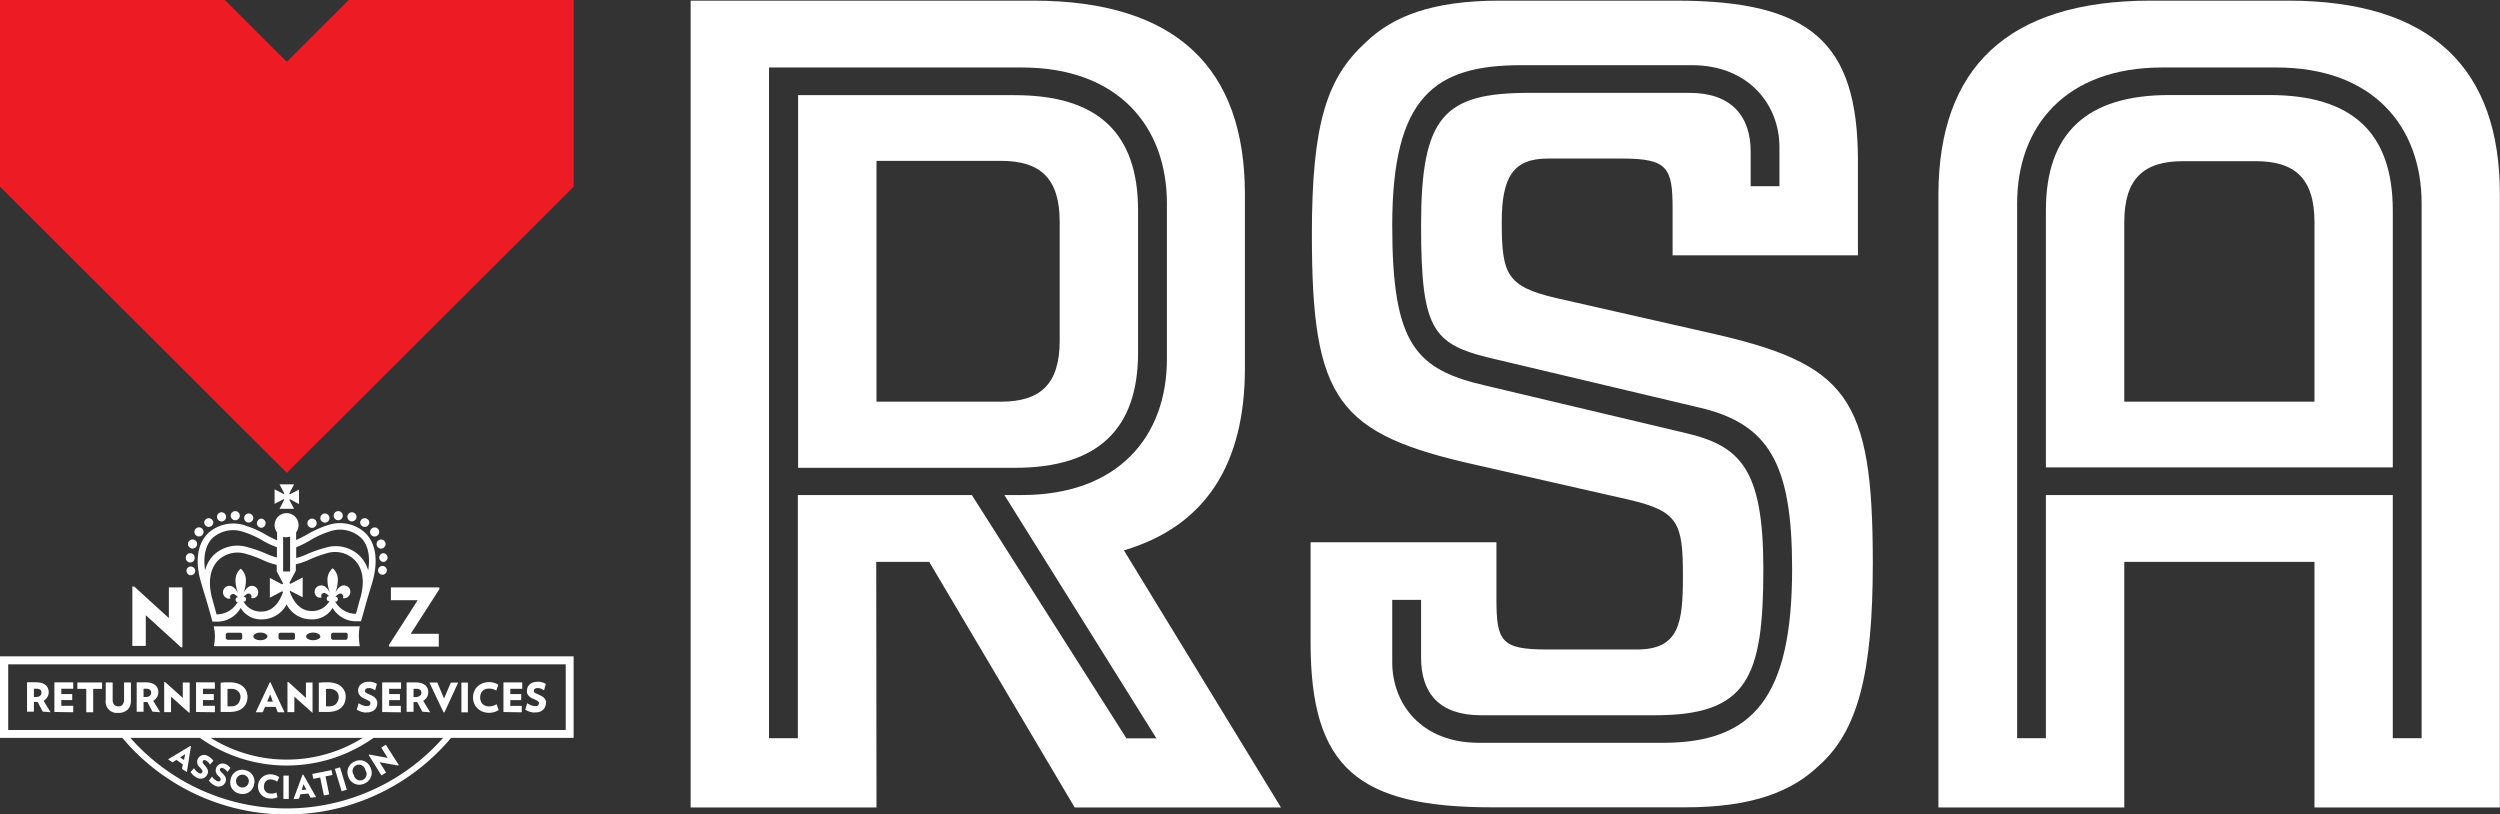
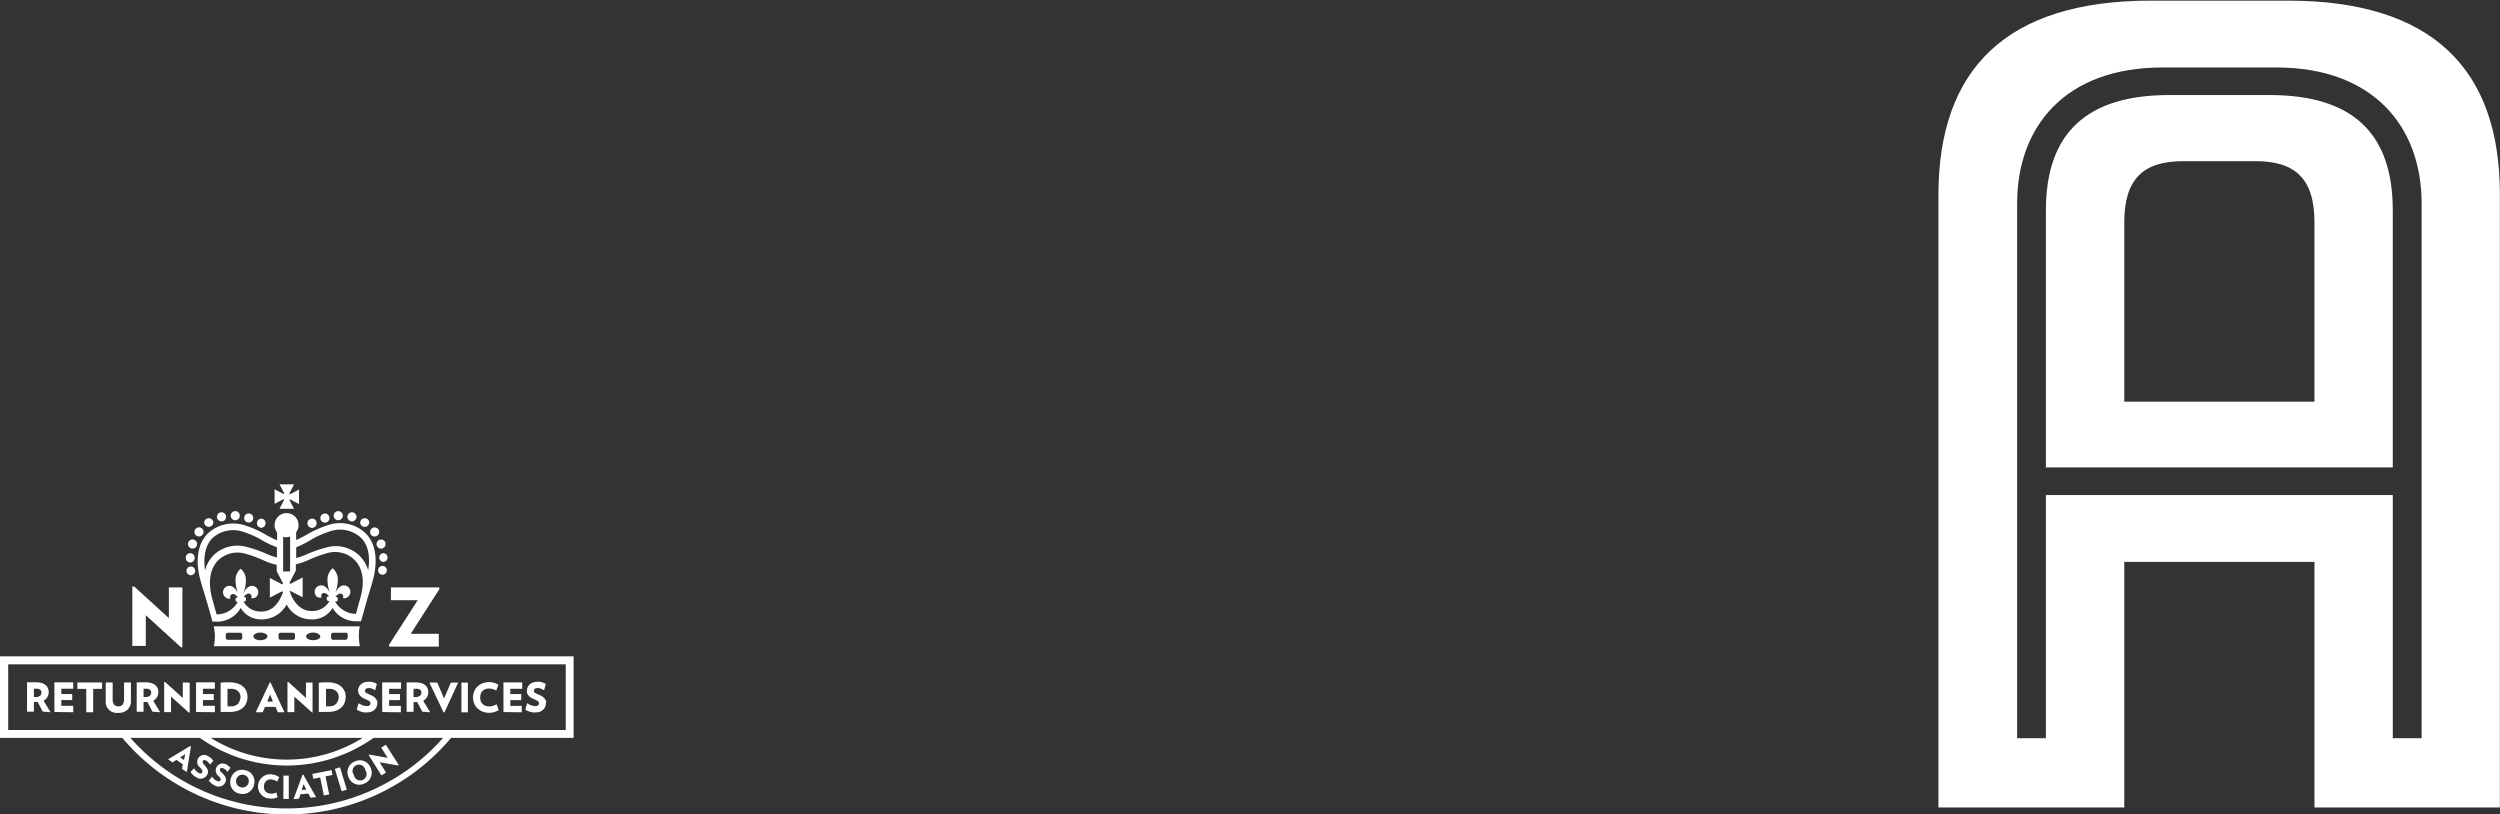
<svg xmlns="http://www.w3.org/2000/svg" viewBox="0 0 390.11 127.09">
  <rect x="0" y="0" width="390.11" height="127.09" fill="#333333" stroke="none" />
  <defs>
    <style>.cls-1{fill:#ed1c24;}.cls-2{fill:#fff;}</style>
  </defs>
  <g id="Layer_2" data-name="Layer 2">
    <g id="Layer_1-2" data-name="Layer 1">
-       <polygon class="cls-1" points="89.51 29.13 89.51 0 54.41 0 44.75 9.65 35.1 0 0 0 0 29.13 44.76 73.79 89.51 29.13" />
      <path class="cls-2" d="M28.24,101l-5.49-5v4.79h-2.1V91.52l.29,0,5.41,4.93V91.66h2.11V101Zm40.35-9.11-.06-.23H61v2h4.18l-4.5,7,.06.24h7.73v-2H64.09Zm20.92,23.25H70.39a33.5,33.5,0,0,1-51.3,0H0V102.42H89.51Zm-20.37,0H58.29a23.43,23.43,0,0,1-27.1,0H20.35a32.53,32.53,0,0,0,48.79,0Zm-24.4,3.39a22.33,22.33,0,0,0,11.86-3.39H32.89A22.35,22.35,0,0,0,44.74,118.53Zm43.54-14.87h-87v10.25H88.28ZM29.16,120.47l.63-4-.09-.07-3.48,2.09.71.48.6-.4,1,.71-.14.7Zm-.45-1.88-.6-.4.79-.52Zm3.63,2.28c.21-.42.16-.81-.33-1.36-.32-.38-.46-.53-.35-.74s.24-.21.52-.08a1.67,1.67,0,0,1,.59.62l.52-.59a2,2,0,0,0-.79-.7,1.08,1.08,0,0,0-1.3,1.73c.41.45.44.6.35.77s-.24.24-.51.11a1.85,1.85,0,0,1-.76-.76l-.54.59a2.4,2.4,0,0,0,.94.87A1.16,1.16,0,0,0,32.34,120.87Zm2.84,1.18c.17-.44.1-.82-.43-1.34-.36-.34-.5-.48-.41-.7s.22-.23.51-.12a1.6,1.6,0,0,1,.64.57l.47-.63a2,2,0,0,0-.85-.63A1.08,1.08,0,0,0,34,121c.44.41.48.57.41.74s-.22.26-.5.15a1.79,1.79,0,0,1-.82-.7l-.5.63a2.48,2.48,0,0,0,1,.79A1.15,1.15,0,0,0,35.18,122.05Zm4.45.41a1.78,1.78,0,0,0-1.34-2.27A1.81,1.81,0,0,0,36,121.57a1.77,1.77,0,0,0,1.35,2.26A1.8,1.8,0,0,0,39.63,122.46Zm-.87-.21a1,1,0,1,1-.67-1.33A1,1,0,0,1,38.76,122.25Zm4.55,2.15-.18-.74a1.7,1.7,0,0,1-.93.17,1,1,0,0,1-1-1.19,1,1,0,0,1,1.21-1,1.9,1.9,0,0,1,.84.33l.33-.69a2.38,2.38,0,0,0-1.1-.43,1.89,1.89,0,1,0-.38,3.75A2.19,2.19,0,0,0,43.31,124.4Zm1.75.27,0-3.64h-.84l0,3.64Zm4.27-.28-2-3.51h-.12L45.8,124.7l.86-.07.21-.69,1.25-.11.33.64Zm-1.53-1.18-.72.06.28-.9Zm4.08-2.28-.15-.76-3,.6.16.76,1.07-.21.58,2.81.83-.17-.58-2.81Zm2.24,2.3-1.06-3.49-.81.24,1.06,3.49Zm3.71-3.42a1.78,1.78,0,0,0-2.44-1,1.81,1.81,0,0,0-1,2.47,1.78,1.78,0,0,0,2.44,1A1.81,1.81,0,0,0,57.83,119.81Zm-.83.36a1,1,0,1,1-1.78.76,1,1,0,1,1,1.78-.76Zm5.21-.82-2-3.14-.72.45,1,1.6-2.88-.52-.08.08L59.52,121l.72-.44-1-1.62,2.9.52ZM49.41,81.64a.7.7,0,0,0-.7-.71.72.72,0,1,0,.7.71m2-.8a.71.71,0,1,0-1.42,0,.71.71,0,1,0,1.42,0m2.08-.37a.7.7,0,0,0-.7-.71.71.71,0,0,0-.72.71.71.71,0,1,0,1.42,0m2.14.18a.71.71,0,1,0-1.42,0,.72.72,0,0,0,.7.72.73.73,0,0,0,.72-.72m2,.85a.72.72,0,0,0-1.43,0,.72.72,0,0,0,.71.72.73.73,0,0,0,.72-.72M59.17,83a.71.71,0,1,0-.72.72.72.72,0,0,0,.72-.72m1,1.89a.7.7,0,0,0-.71-.7.7.7,0,0,0-.7.7.71.71,0,0,0,.7.72.73.73,0,0,0,.71-.72M60.47,87a.67.67,0,0,0-.68-.68.69.69,0,0,0,0,1.37.69.69,0,0,0,.69-.69M60.37,89A.68.68,0,1,0,59,89a.68.68,0,1,0,1.36,0M40.09,81.64a.72.72,0,0,0,.72.72.72.72,0,0,0,0-1.43.71.71,0,0,0-.71.71m-2-.8a.71.71,0,1,0,.7-.72.71.71,0,0,0-.7.72M36,80.47a.71.71,0,1,0,1.42,0,.71.71,0,0,0-.72-.71.7.7,0,0,0-.7.71m-2.14.18a.73.73,0,0,0,.72.72.72.72,0,0,0,.7-.72.71.71,0,1,0-1.42,0m-2,.85a.73.73,0,0,0,.72.72.72.72,0,0,0,.71-.72.72.72,0,0,0-1.43,0M30.34,83a.71.71,0,1,0,1.42,0,.71.71,0,1,0-1.42,0m-1,1.89a.71.71,0,1,0,1.42,0,.71.71,0,0,0-1.42,0M29,87a.69.69,0,1,0,1.37,0,.68.68,0,0,0-.69-.68A.67.67,0,0,0,29,87m.1,2.08a.68.68,0,1,0,.67-.68.67.67,0,0,0-.67.68M56,99.29a10.1,10.1,0,0,0,.15,1.55H33.38a9.7,9.7,0,0,0,.16-1.56,7.9,7.9,0,0,0-.19-1.54H56.14A7.4,7.4,0,0,0,56,99.29ZM37.8,99.05a.32.32,0,0,0-.34-.32H35.57a.33.33,0,0,0-.34.32v.47a.33.33,0,0,0,.34.32h1.89a.32.32,0,0,0,.34-.32Zm3.93.26c0-.33-.49-.6-1.1-.6s-1.09.27-1.09.6.49.59,1.09.59S41.73,99.63,41.73,99.31Zm4.3-.26a.32.32,0,0,0-.34-.32H43.8a.33.33,0,0,0-.34.32v.47a.33.33,0,0,0,.34.32h1.89a.32.32,0,0,0,.34-.32Zm3.93.26c0-.33-.49-.6-1.1-.6s-1.09.27-1.09.6.49.59,1.09.59S50,99.63,50,99.31Zm4.31-.26a.33.33,0,0,0-.35-.32H52a.33.33,0,0,0-.34.32v.47a.33.33,0,0,0,.34.32h1.89a.33.33,0,0,0,.35-.32Zm-7.61-20.4V76.39l-1.42.74L45.15,77l.74-1.42H43.62L44.36,77l-.09.09-1.42-.73v2.26l1.41-.73.09.09-.73,1.42h2.27L45.15,78l.09-.09ZM58.22,90.42c-.23.85-.53,1.81-.8,2.69a3.08,3.08,0,0,1-.09.3v0h0c-.28,1-.85,3.06-1,3.53h-.53a4.22,4.22,0,0,1-3.9-2.08,3.66,3.66,0,0,1-3.33,1.79,4.28,4.28,0,0,1-3.84-2.33,4.39,4.39,0,0,1-3.84,2.33,3.66,3.66,0,0,1-3.33-1.79A4.22,4.22,0,0,1,33.68,97h-.53c-.12-.47-.7-2.54-1-3.53h0v0a3.08,3.08,0,0,1-.09-.3c-.27-.88-.57-1.84-.8-2.69-.82-3.06-.41-5.64,1.17-7.24a5.82,5.82,0,0,1,5.74-1.27,15.44,15.44,0,0,1,3.41,1.53,18.05,18.05,0,0,0,1.66.82V83.08h0a1.83,1.83,0,0,1-.39-1.14,1.87,1.87,0,1,1,3.74,0,1.9,1.9,0,0,1-.38,1.13v1.2c.5-.21,1.07-.52,1.65-.83a15.65,15.65,0,0,1,3.41-1.53,5.83,5.83,0,0,1,5.75,1.27C58.63,84.78,59,87.36,58.22,90.42Zm-12-5v1.66a11.14,11.14,0,0,0,1.7-.61,19.29,19.29,0,0,1,2.86-1,5.38,5.38,0,0,1,5.3,1.22A5.29,5.29,0,0,1,57.45,89c.36-2.18,0-4-1.15-5.11a4.82,4.82,0,0,0-4.74-1,14.39,14.39,0,0,0-3.16,1.42A14.34,14.34,0,0,1,46.24,85.39Zm-1.49-1.57a1.92,1.92,0,0,1-.55-.09v5.41h1.09V83.73A1.91,1.91,0,0,1,44.75,83.82ZM32,89a5.26,5.26,0,0,1,1.35-2.39,5.38,5.38,0,0,1,5.3-1.22,19.29,19.29,0,0,1,2.86,1,11.14,11.14,0,0,0,1.7.61V85.39a13,13,0,0,1-2.16-1,14.39,14.39,0,0,0-3.16-1.42,4.82,4.82,0,0,0-4.74,1C32.07,85.05,31.68,86.84,32,89Zm12.13,3.36-.09-.1-1.93,1V90.19l1.93,1,.14-.14-1-1.91h0v-1a9.87,9.87,0,0,1-2.1-.72,19.74,19.74,0,0,0-2.73-1,4.36,4.36,0,0,0-4.29,1c-1.28,1.28-1.62,3.33-1,5.79l.73,2.65.25,0a3.75,3.75,0,0,0,3.05-1.92v0H37c-.13,0-.24-.17-.24-.37s.11-.36.24-.36h.14a1.47,1.47,0,0,0-.56-.46.4.4,0,0,0-.22-.06.47.47,0,0,0-.46.46.48.48,0,0,0,.07.24v0a.84.84,0,0,1-.8-.19,1,1,0,0,1,.48-1.77c.85-.14,1.38.89,1.55,1.25a5.57,5.57,0,0,1-.45-2.09,2.32,2.32,0,0,1,.81-1.85,2.32,2.32,0,0,1,.81,1.85,5.43,5.43,0,0,1-.44,2.09c.17-.36.7-1.39,1.54-1.25A1,1,0,0,1,40,93.13a.86.86,0,0,1-.81.19l0,0a.48.48,0,0,0,.06-.24.46.46,0,0,0-.46-.46.39.39,0,0,0-.21.06,1.4,1.4,0,0,0-.56.46h.13c.13,0,.24.16.24.36s-.11.37-.24.37H38v0a3.05,3.05,0,0,0,2.84,1.56C43,95.42,43.91,93.15,44.17,92.37Zm11.18,3.41.24,0c.23-.83.54-2,.73-2.64.66-2.46.32-4.52-1-5.8a4.34,4.34,0,0,0-4.29-1,19.74,19.74,0,0,0-2.73,1,10.06,10.06,0,0,1-2.1.72v1h0l-1,1.92.14.14,1.93-1v3.09l-1.94-1-.08.08c.25.78,1.2,3.06,3.37,3.06a3.05,3.05,0,0,0,2.84-1.56v0h-.2c-.13,0-.24-.17-.24-.37s.11-.36.24-.36h.13a1.33,1.33,0,0,0-.56-.46.39.39,0,0,0-.21-.06.46.46,0,0,0-.46.46.48.48,0,0,0,.06.24l0,0a.86.86,0,0,1-.81-.19A1,1,0,0,1,50,91.36c.84-.14,1.37.89,1.54,1.25a5.43,5.43,0,0,1-.44-2.09,2.32,2.32,0,0,1,.81-1.85,2.32,2.32,0,0,1,.81,1.85,5.85,5.85,0,0,1-.44,2.09c.16-.36.69-1.39,1.54-1.25a1,1,0,0,1,.48,1.77.84.84,0,0,1-.8.19v0a.48.48,0,0,0,.07-.24.47.47,0,0,0-.46-.46.4.4,0,0,0-.22.06,1.47,1.47,0,0,0-.56.46h.14c.13,0,.24.16.24.36s-.11.37-.24.37H52.3v0A3.75,3.75,0,0,0,55.35,95.78ZM7.89,111.14,6.8,109.35a1.7,1.7,0,0,0,.59-.57A1.46,1.46,0,0,0,7.6,108a1.53,1.53,0,0,0-.12-.6,1.27,1.27,0,0,0-.35-.49,1.91,1.91,0,0,0-.62-.33,3.5,3.5,0,0,0-.93-.12c-.27,0-.52,0-.74,0l-.62,0v4.59H5.29v-1.52l.2,0h.38l.8,1.51Zm-1.64-2.56a1,1,0,0,1-.62.18H5.29v-1.29l.21,0h.21a1,1,0,0,1,.56.15.55.55,0,0,1,.2.46A.64.64,0,0,1,6.25,108.58Zm5.18,2.56v-1H9.57v-.9h1.7v-.94H9.57v-.83h1.86v-1H8.49v4.63Zm4.5-3.65v-1H12.07v1h1.39v3.65h1.08v-3.65Zm4.5-1H19.36v2.67a1.29,1.29,0,0,1-.22.78.81.81,0,0,1-.67.28.83.83,0,0,1-.68-.28,1.29,1.29,0,0,1-.21-.78v-2.67H16.5v2.75a1.75,1.75,0,0,0,1.94,2,2.06,2.06,0,0,0,1.47-.5,1.92,1.92,0,0,0,.52-1.46ZM25,111.14l-1.09-1.79a1.7,1.7,0,0,0,.59-.57,1.49,1.49,0,0,0,.21-.77,1.73,1.73,0,0,0-.11-.6,1.3,1.3,0,0,0-.36-.49,1.91,1.91,0,0,0-.62-.33,3.42,3.42,0,0,0-.92-.12c-.28,0-.52,0-.74,0l-.63,0v4.59H22.4v-1.52l.2,0H23l.79,1.51Zm-1.64-2.56a1,1,0,0,1-.61.18H22.4v-1.29l.21,0h.21a.93.93,0,0,1,.56.15.56.56,0,0,1,.21.46A.65.65,0,0,1,23.36,108.58Zm6.24,2.63v-4.7H28.52v2.4l-2.76-2.49-.14,0v4.7h1.07v-2.42l2.8,2.51Zm3.93-.07v-1H31.67v-.9h1.69v-.94H31.67v-.83h1.86v-1H30.59v4.63Zm4.92-3.27a1.85,1.85,0,0,0-.52-.73,2.4,2.4,0,0,0-.88-.49,3.88,3.88,0,0,0-1.25-.18l-.66,0-.71.06v4.56l.38,0,.34,0h.69a3.84,3.84,0,0,0,1.25-.18,2.47,2.47,0,0,0,.87-.51,2,2,0,0,0,.5-.76,2.67,2.67,0,0,0,.16-1A2.3,2.3,0,0,0,38.45,107.87Zm-1.06,1.5a1,1,0,0,1-.26.45,1.23,1.23,0,0,1-.46.3,1.81,1.81,0,0,1-.65.1h-.39l-.13,0v-2.73l.22,0H36a1.62,1.62,0,0,1,1.14.35,1.28,1.28,0,0,1,.39,1A1.83,1.83,0,0,1,37.39,109.37Zm7,1.77-2.19-4.67H42.1l-2.19,4.67H41l.35-.84H43l.35.84Zm-1.81-1.66H41.7l.46-1.12Zm6.19,1.73v-4.7H47.74v2.4L45,106.42l-.14,0v4.7h1.07v-2.42l2.8,2.51Zm5-3.34a2,2,0,0,0-.52-.73,2.4,2.4,0,0,0-.88-.49,3.88,3.88,0,0,0-1.25-.18l-.66,0-.71.06v4.56l.38,0,.33,0h.7a3.84,3.84,0,0,0,1.25-.18,2.34,2.34,0,0,0,.86-.51,1.89,1.89,0,0,0,.51-.76,2.67,2.67,0,0,0,.16-1A2.49,2.49,0,0,0,53.8,107.87Zm-1.06,1.5a1.11,1.11,0,0,1-.26.45,1.31,1.31,0,0,1-.46.3,1.83,1.83,0,0,1-.66.1H51l-.13,0v-2.73l.22,0h.22a1.63,1.63,0,0,1,1.15.35,1.28,1.28,0,0,1,.39,1A1.83,1.83,0,0,1,52.74,109.37Zm6.11,0a1,1,0,0,0-.19-.36,1.51,1.51,0,0,0-.34-.32,4,4,0,0,0-.55-.28l-.37-.17a1,1,0,0,1-.25-.14.43.43,0,0,1-.15-.15.38.38,0,0,1,0-.19.34.34,0,0,1,.12-.26.63.63,0,0,1,.43-.12.82.82,0,0,1,.26,0l.27.08a2.1,2.1,0,0,1,.26.13,1.26,1.26,0,0,1,.23.13l.27-1a.89.89,0,0,0-.24-.13,2.38,2.38,0,0,0-.32-.12l-.35-.08a2.43,2.43,0,0,0-.38,0,2.27,2.27,0,0,0-.72.11,1.62,1.62,0,0,0-.5.3,1.27,1.27,0,0,0-.31.43,1.22,1.22,0,0,0-.11.5,1.27,1.27,0,0,0,.06.39,1.09,1.09,0,0,0,.19.37,1.51,1.51,0,0,0,.34.32,2.29,2.29,0,0,0,.52.27c.17.08.32.14.42.2a.9.9,0,0,1,.26.17.36.36,0,0,1,.12.16.41.41,0,0,1,0,.16.38.38,0,0,1-.12.29.57.57,0,0,1-.41.12,2,2,0,0,1-.67-.12,3.13,3.13,0,0,1-.63-.33l-.29,1a2.17,2.17,0,0,0,.34.19,2.62,2.62,0,0,0,.39.15l.42.1a2,2,0,0,0,.41,0,2,2,0,0,0,.73-.12,1.53,1.53,0,0,0,.51-.32,1.33,1.33,0,0,0,.31-.47,1.4,1.4,0,0,0,.1-.54A1.84,1.84,0,0,0,58.85,109.36Zm3.73,1.78v-1H60.72v-.9h1.69v-.94H60.72v-.83h1.86v-1H59.64v4.63Zm4.58,0-1.09-1.79a1.67,1.67,0,0,0,.58-.57,1.49,1.49,0,0,0,.21-.77,1.52,1.52,0,0,0-.11-.6,1.27,1.27,0,0,0-.35-.49,1.91,1.91,0,0,0-.62-.33,3.56,3.56,0,0,0-.93-.12c-.27,0-.52,0-.74,0l-.63,0v4.59h1.08v-1.52l.2,0h.38l.79,1.51Zm-1.64-2.56a1,1,0,0,1-.62.18h-.34v-1.29l.2,0H65a.92.92,0,0,1,.55.15.56.56,0,0,1,.21.46A.64.64,0,0,1,65.52,108.58Zm6-2.07H70.35L69.29,109l-1.05-2.5H67l2.22,4.67h.13Zm1.52,4.63v-4.63H72v4.63Zm4.48-1.26a2.41,2.41,0,0,1-.57.25,2.06,2.06,0,0,1-.59.09,1.54,1.54,0,0,1-.58-.1,1.11,1.11,0,0,1-.44-.28,1,1,0,0,1-.28-.43,1.54,1.54,0,0,1-.1-.58,1.59,1.59,0,0,1,.1-.59,1,1,0,0,1,.28-.43,1,1,0,0,1,.44-.28,1.54,1.54,0,0,1,.58-.09,1.87,1.87,0,0,1,.57.08,2.14,2.14,0,0,1,.54.23l.33-.92a3.16,3.16,0,0,0-.68-.29,2.76,2.76,0,0,0-.77-.11,2.82,2.82,0,0,0-1,.18,2.26,2.26,0,0,0-.8.5,2,2,0,0,0-.52.76,2.5,2.5,0,0,0,0,1.91,2.19,2.19,0,0,0,.52.76,2.41,2.41,0,0,0,.8.5,2.82,2.82,0,0,0,1,.18,3,3,0,0,0,.79-.11,2.89,2.89,0,0,0,.71-.32Zm3.93,1.26v-1H79.63v-.9h1.7v-.94h-1.7v-.83h1.86v-1H78.56v4.63Zm3.75-1.78a1.22,1.22,0,0,0-.18-.36,1.83,1.83,0,0,0-.35-.32,4,4,0,0,0-.55-.28l-.37-.17a1.17,1.17,0,0,1-.25-.14.43.43,0,0,1-.15-.15.38.38,0,0,1,0-.19.34.34,0,0,1,.12-.26.63.63,0,0,1,.43-.12.82.82,0,0,1,.26,0l.27.08.27.13a1.71,1.71,0,0,1,.23.13l.27-1a1.17,1.17,0,0,0-.25-.13,2.38,2.38,0,0,0-.32-.12l-.35-.08a2.43,2.43,0,0,0-.38,0,2.16,2.16,0,0,0-.71.11,1.56,1.56,0,0,0-.51.3,1.27,1.27,0,0,0-.31.43,1.21,1.21,0,0,0-.1.5,1.67,1.67,0,0,0,0,.39,1.09,1.09,0,0,0,.19.37,1.75,1.75,0,0,0,.34.32,2.52,2.52,0,0,0,.52.27,4.34,4.34,0,0,1,.42.2.9.9,0,0,1,.26.17.36.36,0,0,1,.12.16.41.41,0,0,1,0,.16.38.38,0,0,1-.12.29.57.57,0,0,1-.41.12,2,2,0,0,1-.67-.12,3.13,3.13,0,0,1-.63-.33l-.29,1a2.17,2.17,0,0,0,.34.19,3.12,3.12,0,0,0,.39.15l.42.1a2,2,0,0,0,.41,0,2,2,0,0,0,.73-.12,1.53,1.53,0,0,0,.51-.32,1.33,1.33,0,0,0,.31-.47,1.4,1.4,0,0,0,.1-.54A1.84,1.84,0,0,0,85.24,109.36Z" />
-       <path class="cls-2" d="M136.77,126h-29V.1h53.41c22.47,0,33.08,10.61,33.08,30.21V57.47c0,14.92-6.11,24.63-18.88,28.41L199.89,126H167.7L145,87.68h-8.27Zm39-10.79h4.68L156.73,77.25h2.7c15.1,0,22.66-9.17,22.66-21.22V31.75c0-12-7.56-21.22-22.66-21.22H120V115.19h4.5V77.25h27.15ZM124.54,14.85h33.81c13,0,19.24,5.93,19.24,18V55c0,12-6.29,18-19.24,18H124.54Zm31.65,47.83c6.12,0,9.17-2.7,9.17-9.53V34.63c0-6.84-3.05-9.53-9.17-9.53H136.77V62.68Z" />
-       <path class="cls-2" d="M292.24,87.86c0,17.26-2.34,26.25-8.45,31.65-4.14,3.95-10.25,6.47-20.86,6.47h-30c-21,0-28.42-6.11-28.42-25.71V84.62h29v8.81c0,6.65.72,7.92,7.91,7.92h14c6.65,0,7.19-4.14,7.19-11.52,0-8.27-.72-10.06-8.45-11.86l-23.74-5.4c-21.76-4.85-25.71-10.07-25.71-36,0-17.27,2.33-24.46,8.45-30C217.25,2.62,223.37.1,234,.1h27.51c21,0,28.41,6.47,28.41,25V39.84H261V32.65c0-6.47-.72-7.91-7.91-7.91H241.53c-5.4,0-7.19,2.87-7.19,9.89,0,8.09.72,10.07,8.45,11.87l23.74,5.39C288.29,56.75,292.24,61.78,292.24,87.86ZM221.75,35.17c0-17.09,3.59-20.68,16.9-20.68h25c6.47,0,9.53,3.59,9.53,9.17v5.39h4.49V22.94c0-6.65-4.85-12.77-13.66-12.77H237.39c-13.48,0-20.14,4.86-20.14,25,0,18.52,3.6,22.48,14.57,25l31.11,7.38c8.63,2,12.23,5.57,12.23,21.22,0,17.08-2.52,22.84-16.91,22.84H231.1c-6.48,0-9.35-3.42-9.35-9v-9h-4.5v9.71c0,6.66,4.68,12.59,13.49,12.59h28.77c14,0,20.14-7,20.14-27.15,0-16.37-3.59-22.66-14.56-25.18L234,56.21C223.73,53.87,221.75,52.25,221.75,35.17Z" />
      <path class="cls-2" d="M331.48,126h-29V30.31C302.53,10.71,313.14.1,335.62.1H357c22.48,0,33.09,10.61,33.09,30.21V126H361.16V87.68H331.48ZM319.25,77.25h54.13v37.94h4.5V31.75c0-12-7.55-21.22-22.66-21.22h-17.8c-15.11,0-22.66,9.17-22.66,21.22v83.44h4.49Zm0-4.32V32.83c0-12,6.3-18,19.25-18h15.64c12.95,0,19.24,5.93,19.24,18v40.1Zm41.91-10.25v-28c0-6.84-3.06-9.53-9.18-9.53H340.66c-6.12,0-9.18,2.69-9.18,9.53V62.68Z" />
    </g>
  </g>
</svg>